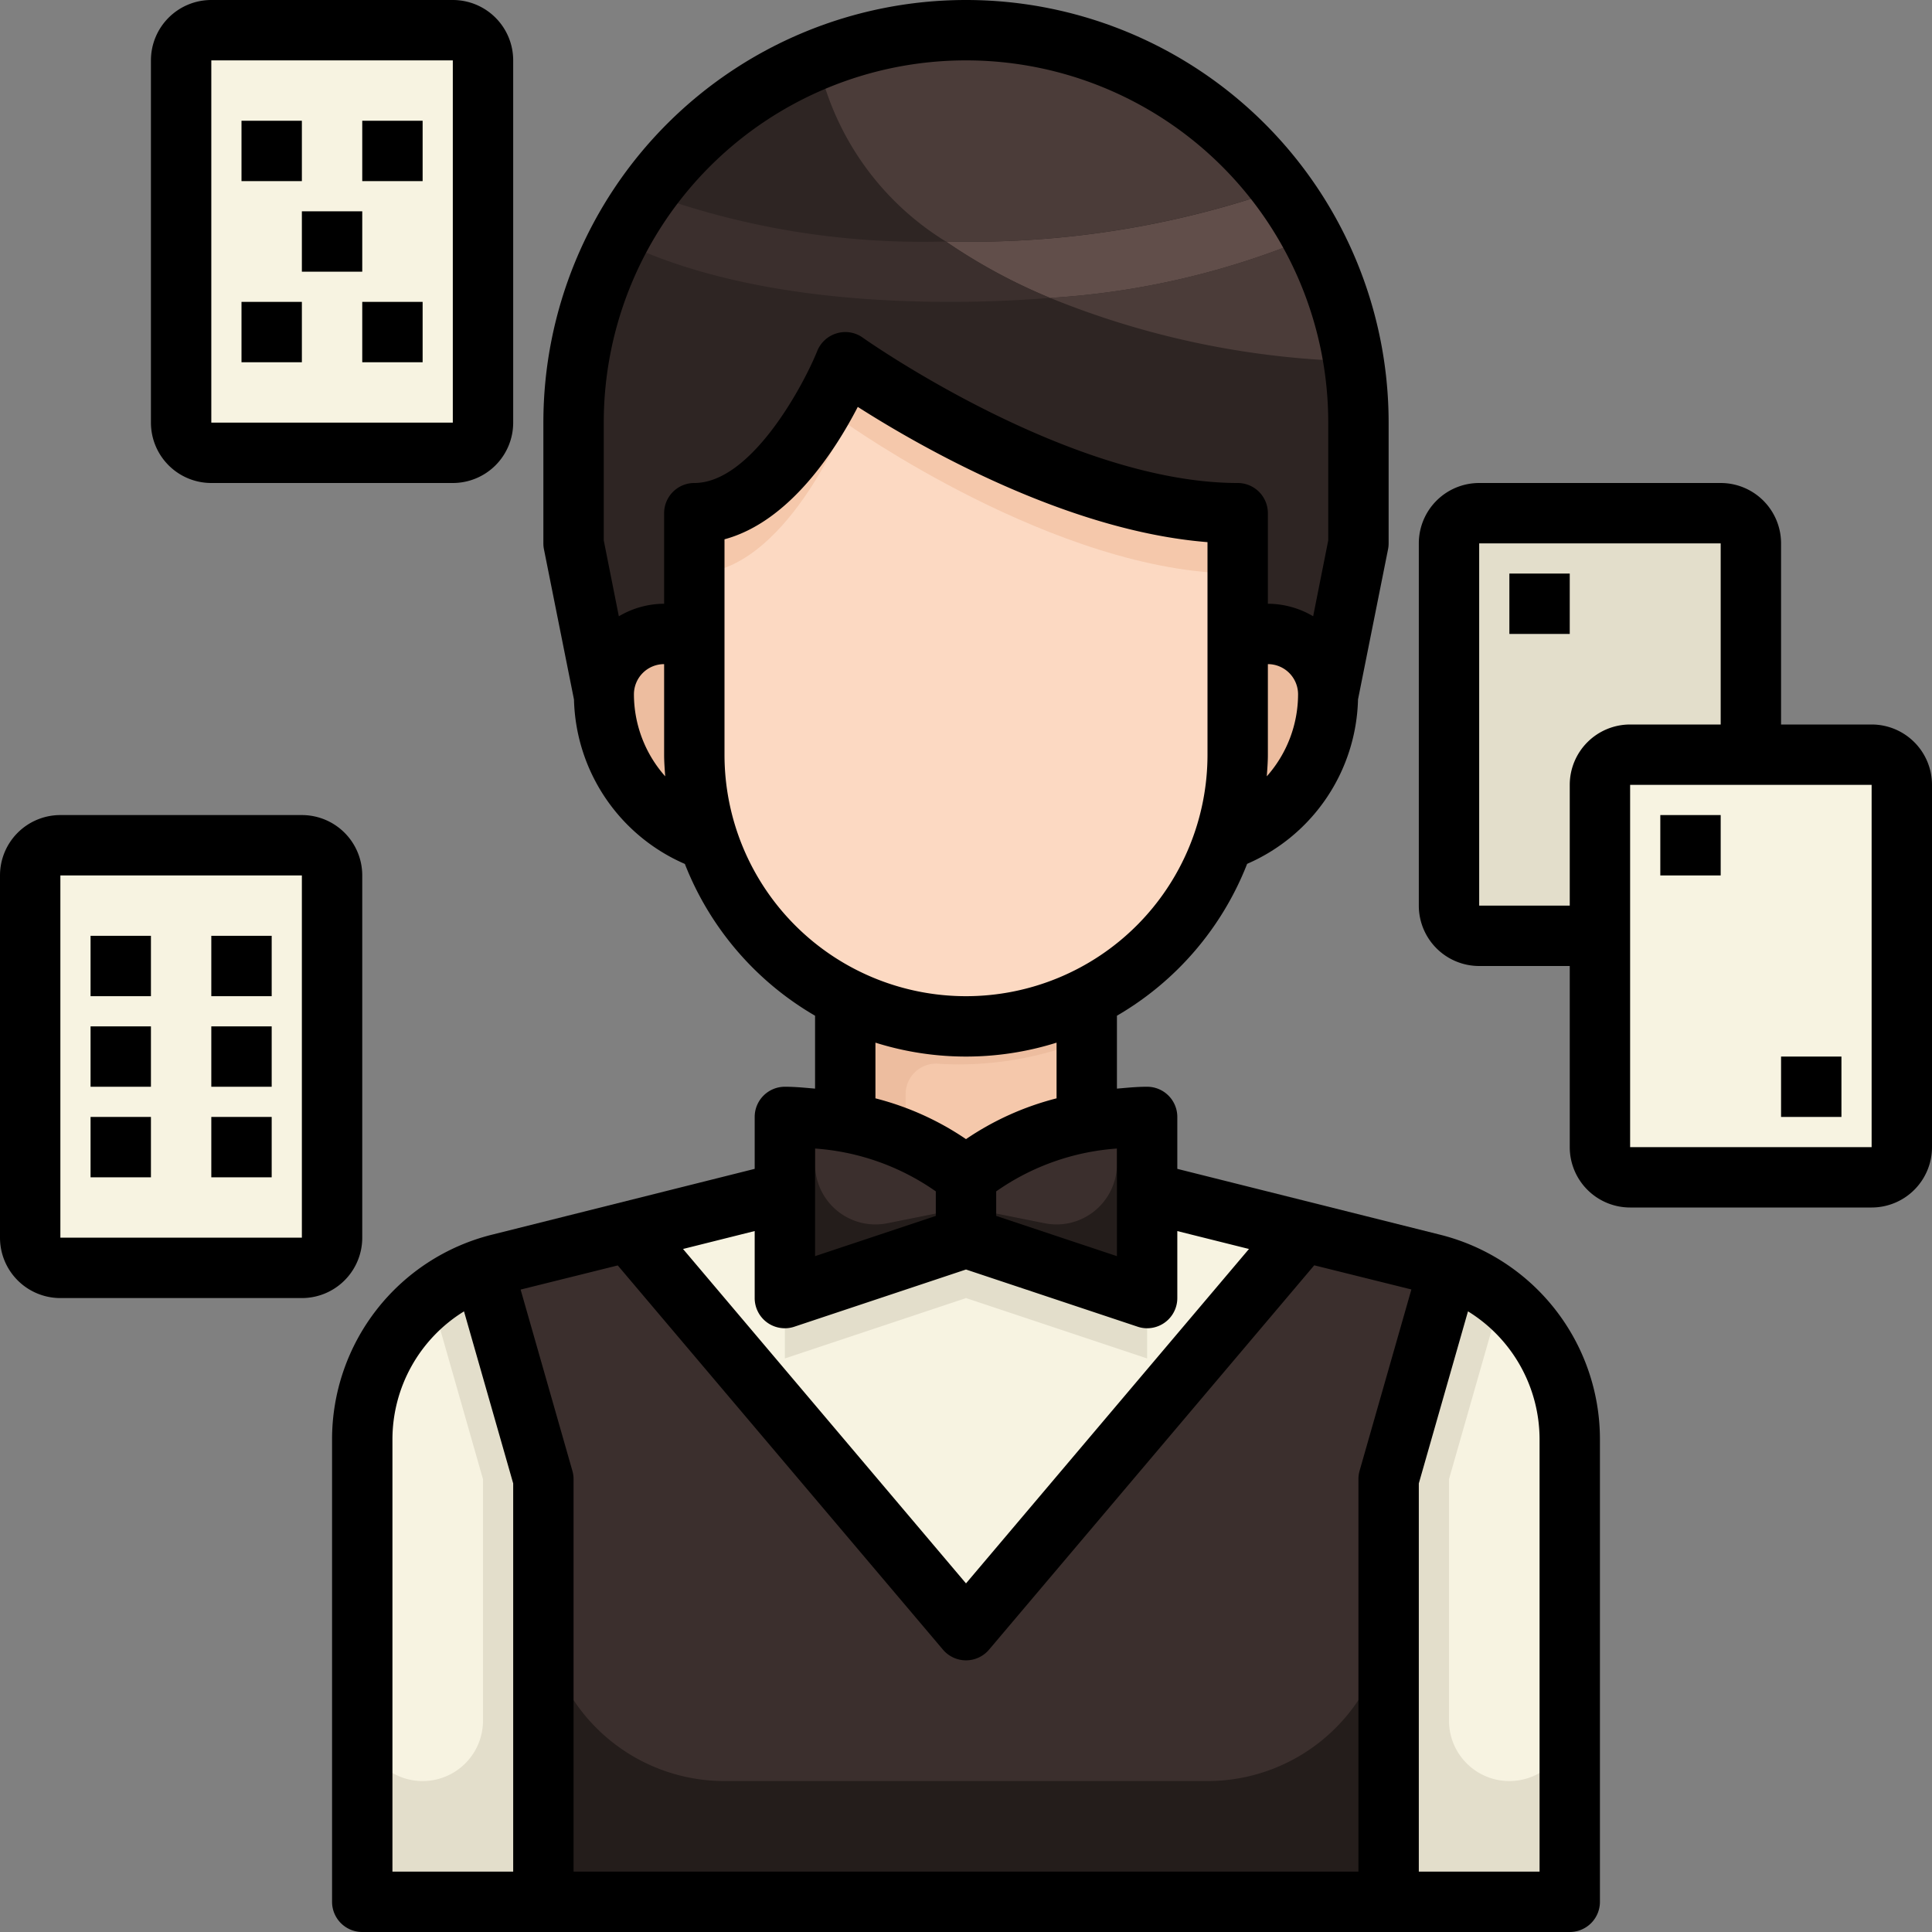
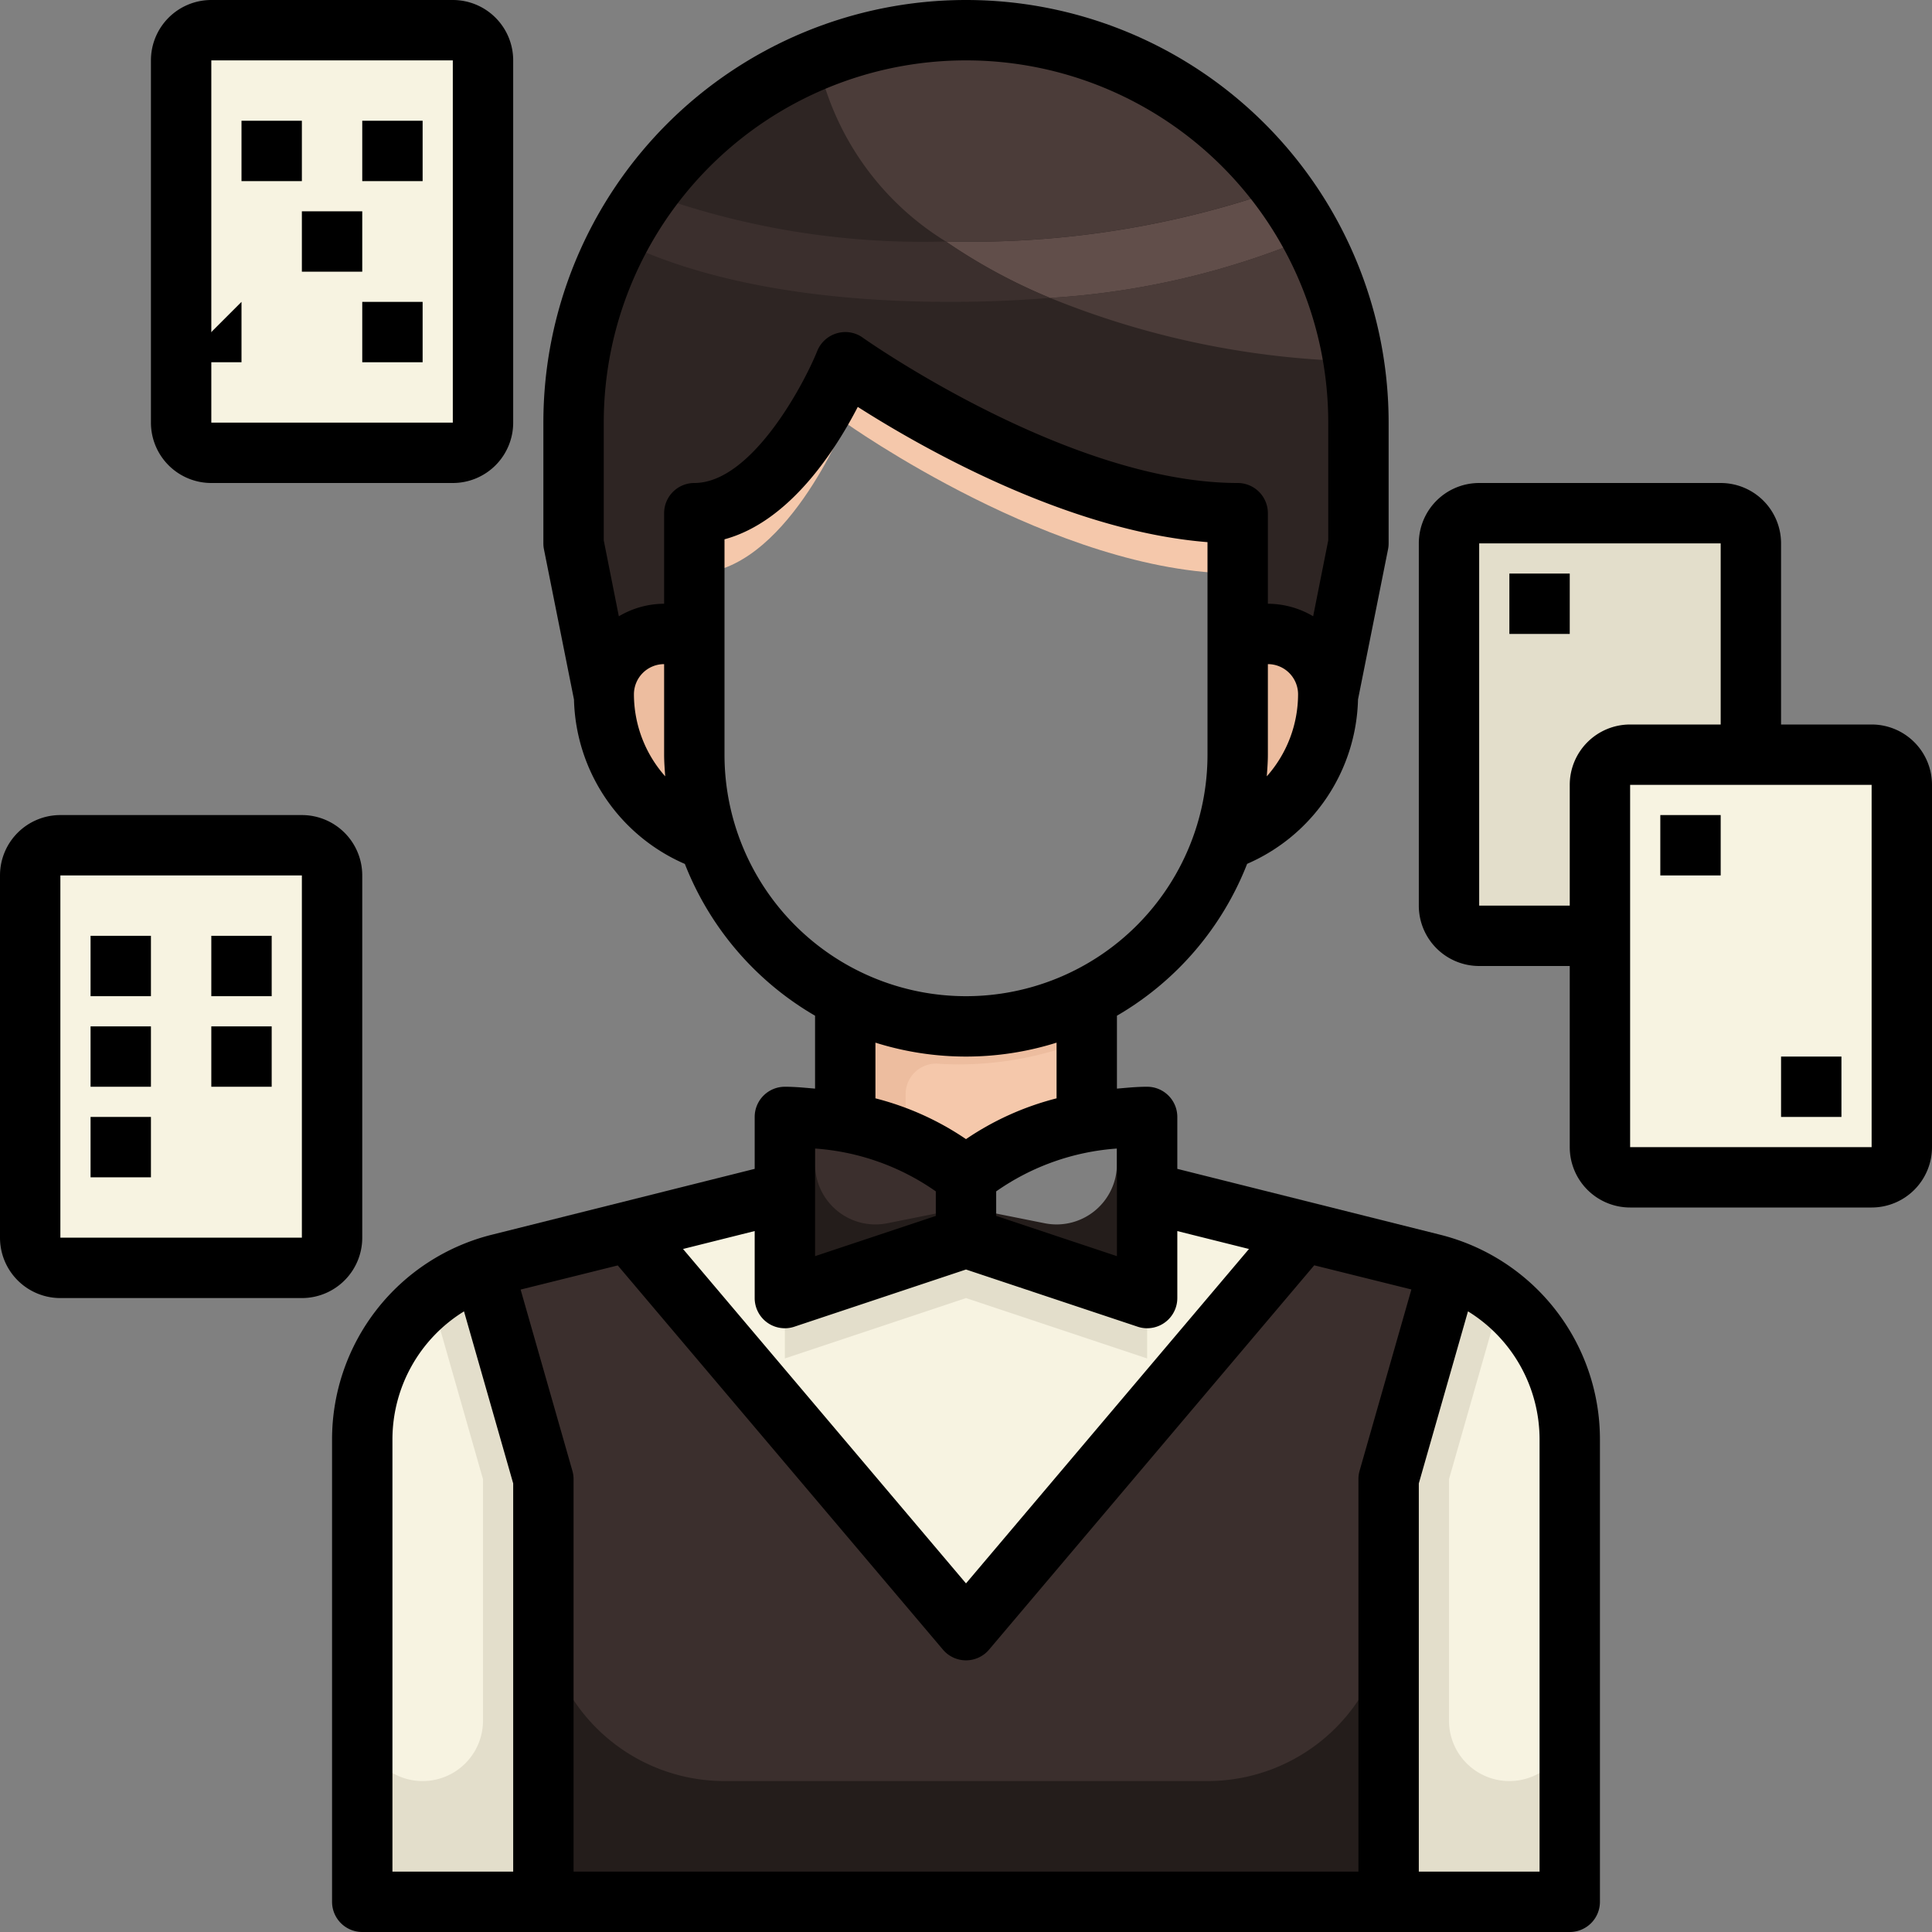
<svg xmlns="http://www.w3.org/2000/svg" height="512" viewBox="0 0 64 64" width="512">
  <rect x="0" y="0" width="64" height="64" fill="#808080" stroke="none" />
  <g id="_28-Redit_card" data-name="28-Redit card">
    <path d="m49 17h8a1 1 0 0 1 1 1v7h-4a1 1 0 0 0 -1 1v5h-4a1 1 0 0 1 -1-1v-12a1 1 0 0 1 1-1z" fill="#e3decb" />
    <g fill="#f7f3e1">
      <rect height="14" rx="1" width="10" x="6" y="1" />
      <rect height="14" rx="1" width="10" x="1" y="28" />
      <path d="m63 26v12a1 1 0 0 1 -1 1h-8a1 1 0 0 1 -1-1v-12a1 1 0 0 1 1-1h8a1 1 0 0 1 1 1z" />
    </g>
    <path d="m47.99 42.03-1.99 6.97v14h-28v-14l-1.99-6.97a4.677 4.677 0 0 1 .53-.17l4.4-1.1.06.24 11 13 11-13 .06-.24 4.4 1.1a4.677 4.677 0 0 1 .53.17z" fill="#3b2f2d" />
    <path d="m52 47.68v15.32h-6v-14l1.99-6.97a5.977 5.977 0 0 1 4.01 5.65z" fill="#f7f3e1" />
    <path d="m18 49v14h-6v-15.32a5.977 5.977 0 0 1 4.01-5.65z" fill="#f7f3e1" />
    <path d="m38 43v-3.5l5.06 1.26-.06.24-11 13-11-13-.06-.24 5.06-1.26v3.5l6-2z" fill="#f7f3e1" />
    <path d="m32 39v2l-6 2v-6a11.787 11.787 0 0 1 1.98.17 8 8 0 0 1 4.02 1.83z" fill="#3b2f2d" />
-     <path d="m38 39.5v3.5l-6-2v-2a8 8 0 0 1 4.02-1.83 11.787 11.787 0 0 1 1.98-.17z" fill="#3b2f2d" />
    <path d="m36 37 .02.17a8 8 0 0 0 -4.02 1.83 8 8 0 0 0 -4.02-1.83l.02-.17v-3.94a8.981 8.981 0 0 0 8 0z" fill="#f5c8ab" />
    <path d="m44 23a5.1 5.1 0 0 1 -3.46 4.84 8.9 8.9 0 0 0 .46-2.84v-4h1a2.006 2.006 0 0 1 2 2z" fill="#f5c8ab" />
    <path d="m23 21v4a8.9 8.9 0 0 0 .46 2.84 5.1 5.1 0 0 1 -3.46-4.84 2.006 2.006 0 0 1 2-2z" fill="#f5c8ab" />
-     <path d="m40.53 27.84a9 9 0 0 1 -4.53 5.22 8.986 8.986 0 0 1 -12.53-5.22h-.01a8.9 8.9 0 0 1 -.46-2.84v-8c3 0 5-5 5-5s7 5 13 5v8a8.9 8.9 0 0 1 -.46 2.84z" fill="#fcd9c2" />
    <path d="m22 21a2.006 2.006 0 0 0 -2 2l-1-5v-4a13 13 0 0 1 26 0v4l-1 5a2.006 2.006 0 0 0 -2-2h-1v-4c-6 0-13-5-13-5s-2 5-5 5v4z" fill="#2e2523" />
    <path d="m26 45 6-2 6 2v-2l-6-2-6 2z" fill="#e3decb" />
    <path d="m41.92 26.15a5.108 5.108 0 0 0 1.08-3.15 2.006 2.006 0 0 0 -2-2v4a8.972 8.972 0 0 1 -.289 2.254 5.07 5.07 0 0 0 1.209-1.104z" fill="#edbd9f" />
    <path d="m23 21a2.006 2.006 0 0 0 -2 2 5.034 5.034 0 0 0 2.289 4.254 8.972 8.972 0 0 1 -.289-2.254z" fill="#edbd9f" />
    <path d="m28 12s-2 5-5 5v2c3 0 5-5 5-5s7 5 13 5v-2c-6 0-13-5-13-5z" fill="#f5c8ab" />
    <path d="m31.152 35.243a11.222 11.222 0 0 0 4.848-.818v-1.365a8.981 8.981 0 0 1 -8 0v3.94l-.02.17a9.411 9.411 0 0 1 2.02.607v-1.546a1.013 1.013 0 0 1 1.152-.988z" fill="#edbd9f" />
    <path d="m31.333 8a18.764 18.764 0 0 0 3.451 1.87 26.3 26.3 0 0 0 8.659-2.032 12.933 12.933 0 0 0 -1.022-1.578 30.881 30.881 0 0 1 -10.941 1.74c-.051 0-.096 0-.147 0z" fill="#614e4a" />
    <path d="m44.825 11.966a12.919 12.919 0 0 0 -1.382-4.131 26.3 26.3 0 0 1 -8.659 2.032 28.509 28.509 0 0 0 10.041 2.099z" fill="#4b3c39" />
    <path d="m31.333 8h.147a30.881 30.881 0 0 0 10.941-1.743 12.814 12.814 0 0 0 -10.421-5.257 12.947 12.947 0 0 0 -4.916.969 9.348 9.348 0 0 0 4.249 6.031z" fill="#4b3c39" />
    <path d="m34.784 9.867a18.764 18.764 0 0 1 -3.451-1.867 26.459 26.459 0 0 1 -9.86-1.6 13.025 13.025 0 0 0 -.973 1.556c1.736.878 5.145 2.044 10.98 2.044 1.184 0 2.284-.049 3.304-.133z" fill="#3b2f2d" />
    <path d="m29.392 40.522a2 2 0 0 1 -2.392-1.962v-1.514c-.318-.028-.65-.046-1-.046v6l6-2v-1z" fill="#241d1b" />
    <path d="m37 37.046v1.514a2 2 0 0 1 -2.392 1.962l-2.608-.522v1l6 2v-6c-.35 0-.682.018-1 .046z" fill="#241d1b" />
    <path d="m50 59a2 2 0 0 1 -2-2v-8l1.718-6.014a5.92 5.92 0 0 0 -1.728-.956l-1.99 6.97v14h6v-6a2 2 0 0 1 -2 2z" fill="#e3decb" />
    <path d="m14.282 42.986 1.718 6.014v8a2 2 0 0 1 -4 0v6h6v-14l-1.99-6.97a5.92 5.92 0 0 0 -1.728.956z" fill="#e3decb" />
    <path d="m40 59h-16a6 6 0 0 1 -6-6v10h28v-10a6 6 0 0 1 -6 6z" fill="#241d1b" />
    <path d="m47.7 40.9-8.7-2.18v-1.72a1 1 0 0 0 -1-1c-.355 0-.673.035-1 .062v-2.415a10.051 10.051 0 0 0 4.313-5.031 6.1 6.1 0 0 0 3.673-5.446l.994-4.97a1 1 0 0 0 .02-.2v-4a14 14 0 0 0 -28 0v4a1 1 0 0 0 .02.2l.994 4.974a6.1 6.1 0 0 0 3.673 5.445 10.053 10.053 0 0 0 4.313 5.028v2.415c-.327-.027-.645-.062-1-.062a1 1 0 0 0 -1 1v1.72l-8.7 2.18a6.987 6.987 0 0 0 -5.3 6.79v15.31a1 1 0 0 0 1 1h40a1 1 0 0 0 1-1v-15.315a6.987 6.987 0 0 0 -5.3-6.785zm-2.7 8.1v13h-26v-13a1.007 1.007 0 0 0 -.038-.274l-1.716-6.007 3.218-.8 10.772 12.727a1 1 0 0 0 1.528 0l10.772-12.731 3.218.8-1.716 6.007a1.007 1.007 0 0 0 -.038.278zm-12-9.534a7.924 7.924 0 0 1 4-1.419v3.565l-4-1.333zm8.964-13.749c.017-.238.036-.475.036-.717v-3a1 1 0 0 1 1 1 4.1 4.1 0 0 1 -1.036 2.717zm-21.964-11.717a12 12 0 0 1 24 0v3.9l-.5 2.515a2.957 2.957 0 0 0 -1.5-.415v-3a1 1 0 0 0 -1-1c-5.6 0-12.352-4.766-12.419-4.814a.989.989 0 0 0 -.861-.145 1 1 0 0 0 -.648.587c-.457 1.134-2.184 4.372-4.072 4.372a1 1 0 0 0 -1 1v3a2.957 2.957 0 0 0 -1.5.416l-.5-2.516zm1 9a1 1 0 0 1 1-1v3c0 .242.019.479.036.717a4.1 4.1 0 0 1 -1.036-2.717zm3 2v-7.135c2.154-.583 3.667-2.938 4.415-4.386 2.053 1.311 6.925 4.111 11.585 4.48v7.041a8 8 0 0 1 -16 0zm5 9.539a9.992 9.992 0 0 0 6 0v1.845a9.5 9.5 0 0 0 -3 1.351 9.5 9.5 0 0 0 -3-1.351zm-2 3.508a7.924 7.924 0 0 1 4 1.419v.813l-4 1.333zm-1.585 5.765a1 1 0 0 0 .585.188.983.983 0 0 0 .316-.052l5.684-1.894 5.684 1.894a.983.983 0 0 0 .316.052 1 1 0 0 0 1-1v-2.219l2.374.593-9.374 11.078-9.374-11.078 2.374-.594v2.22a1 1 0 0 0 .415.812zm-12.415 3.873a4.985 4.985 0 0 1 2.371-4.244l1.629 5.699v12.86h-4zm38 14.315h-4v-12.86l1.629-5.7a4.985 4.985 0 0 1 2.371 4.245z" />
    <path d="m62 24h-3v-6a2 2 0 0 0 -2-2h-8a2 2 0 0 0 -2 2v12a2 2 0 0 0 2 2h3v6a2 2 0 0 0 2 2h8a2 2 0 0 0 2-2v-12a2 2 0 0 0 -2-2zm-10 2v4h-3v-12h8v6h-3a2 2 0 0 0 -2 2zm2 12v-12h8v12z" />
    <path d="m12 41v-12a2 2 0 0 0 -2-2h-8a2 2 0 0 0 -2 2v12a2 2 0 0 0 2 2h8a2 2 0 0 0 2-2zm-10 0v-12h8v12z" />
    <path d="m7 16h8a2 2 0 0 0 2-2v-12a2 2 0 0 0 -2-2h-8a2 2 0 0 0 -2 2v12a2 2 0 0 0 2 2zm0-14h8v12h-8z" />
    <path d="m55 27h2v2h-2z" />
    <path d="m3 31h2v2h-2z" />
    <path d="m50 19h2v2h-2z" />
    <path d="m59 35h2v2h-2z" />
    <path d="m7 31h2v2h-2z" />
    <path d="m3 34h2v2h-2z" />
    <path d="m7 34h2v2h-2z" />
    <path d="m3 37h2v2h-2z" />
-     <path d="m7 37h2v2h-2z" />
    <path d="m8 4h2v2h-2z" />
    <path d="m12 4h2v2h-2z" />
    <path d="m10 7h2v2h-2z" />
-     <path d="m8 10h2v2h-2z" />
+     <path d="m8 10v2h-2z" />
    <path d="m12 10h2v2h-2z" />
  </g>
</svg>